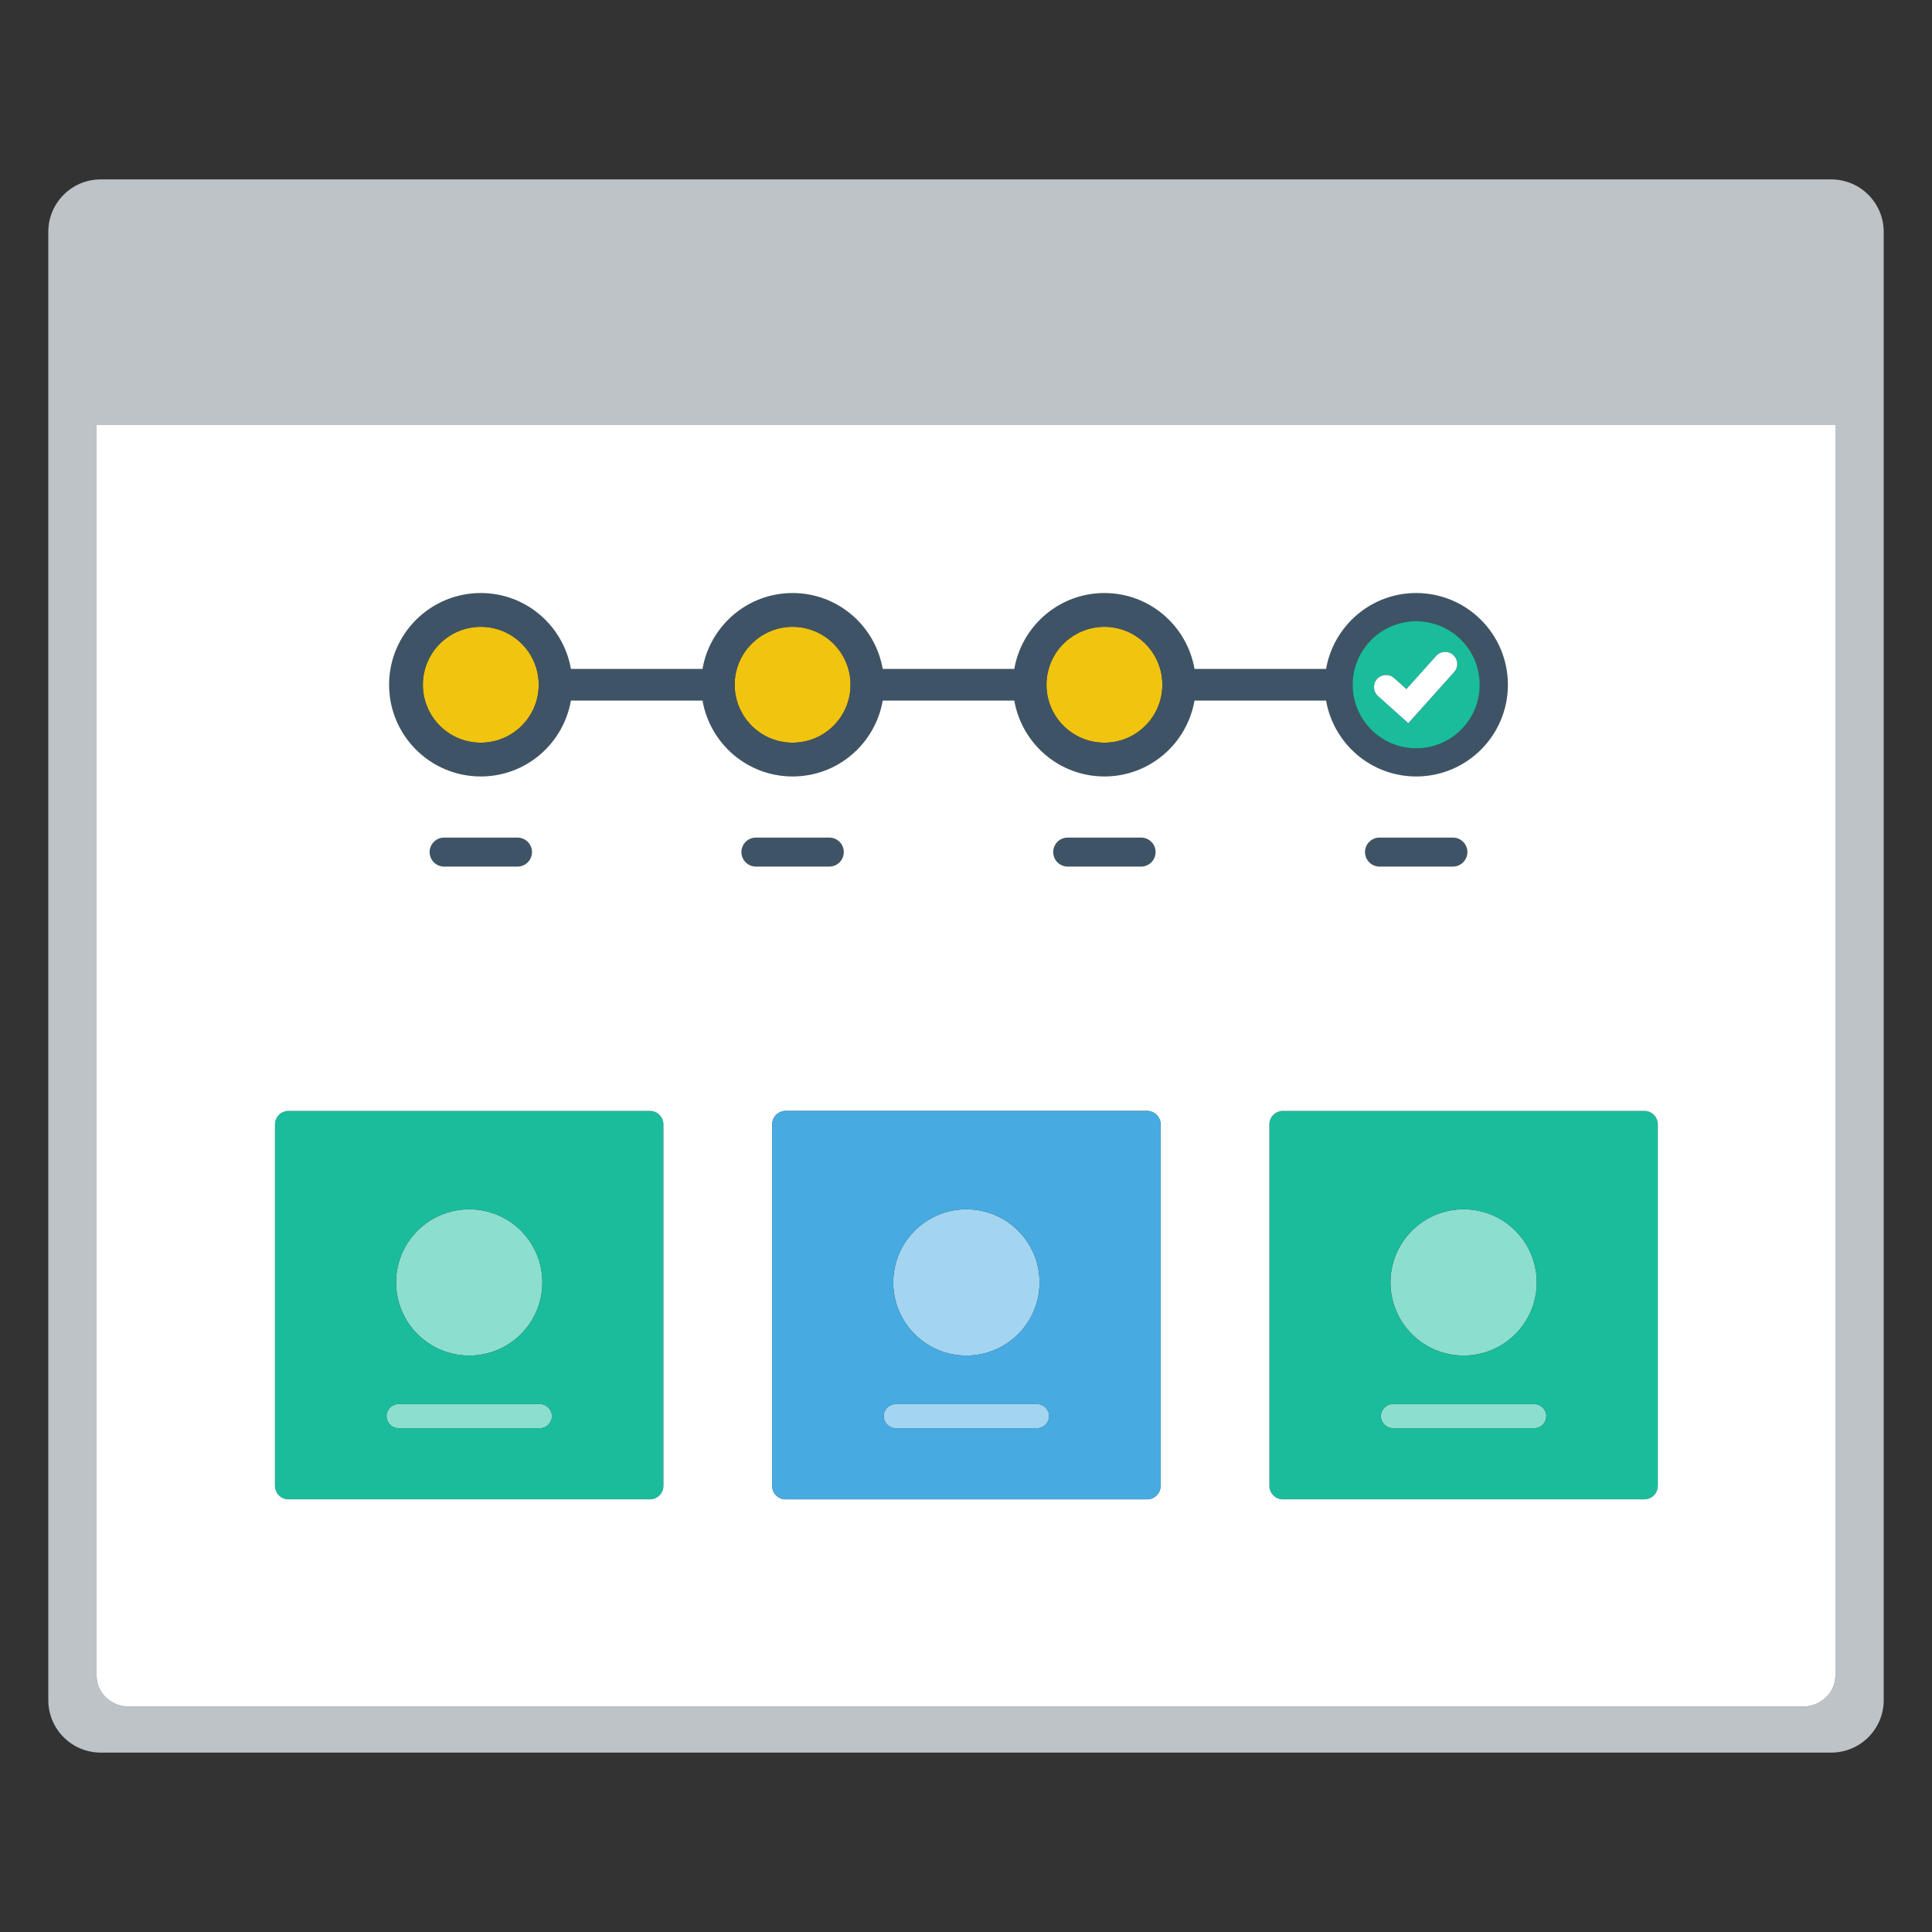
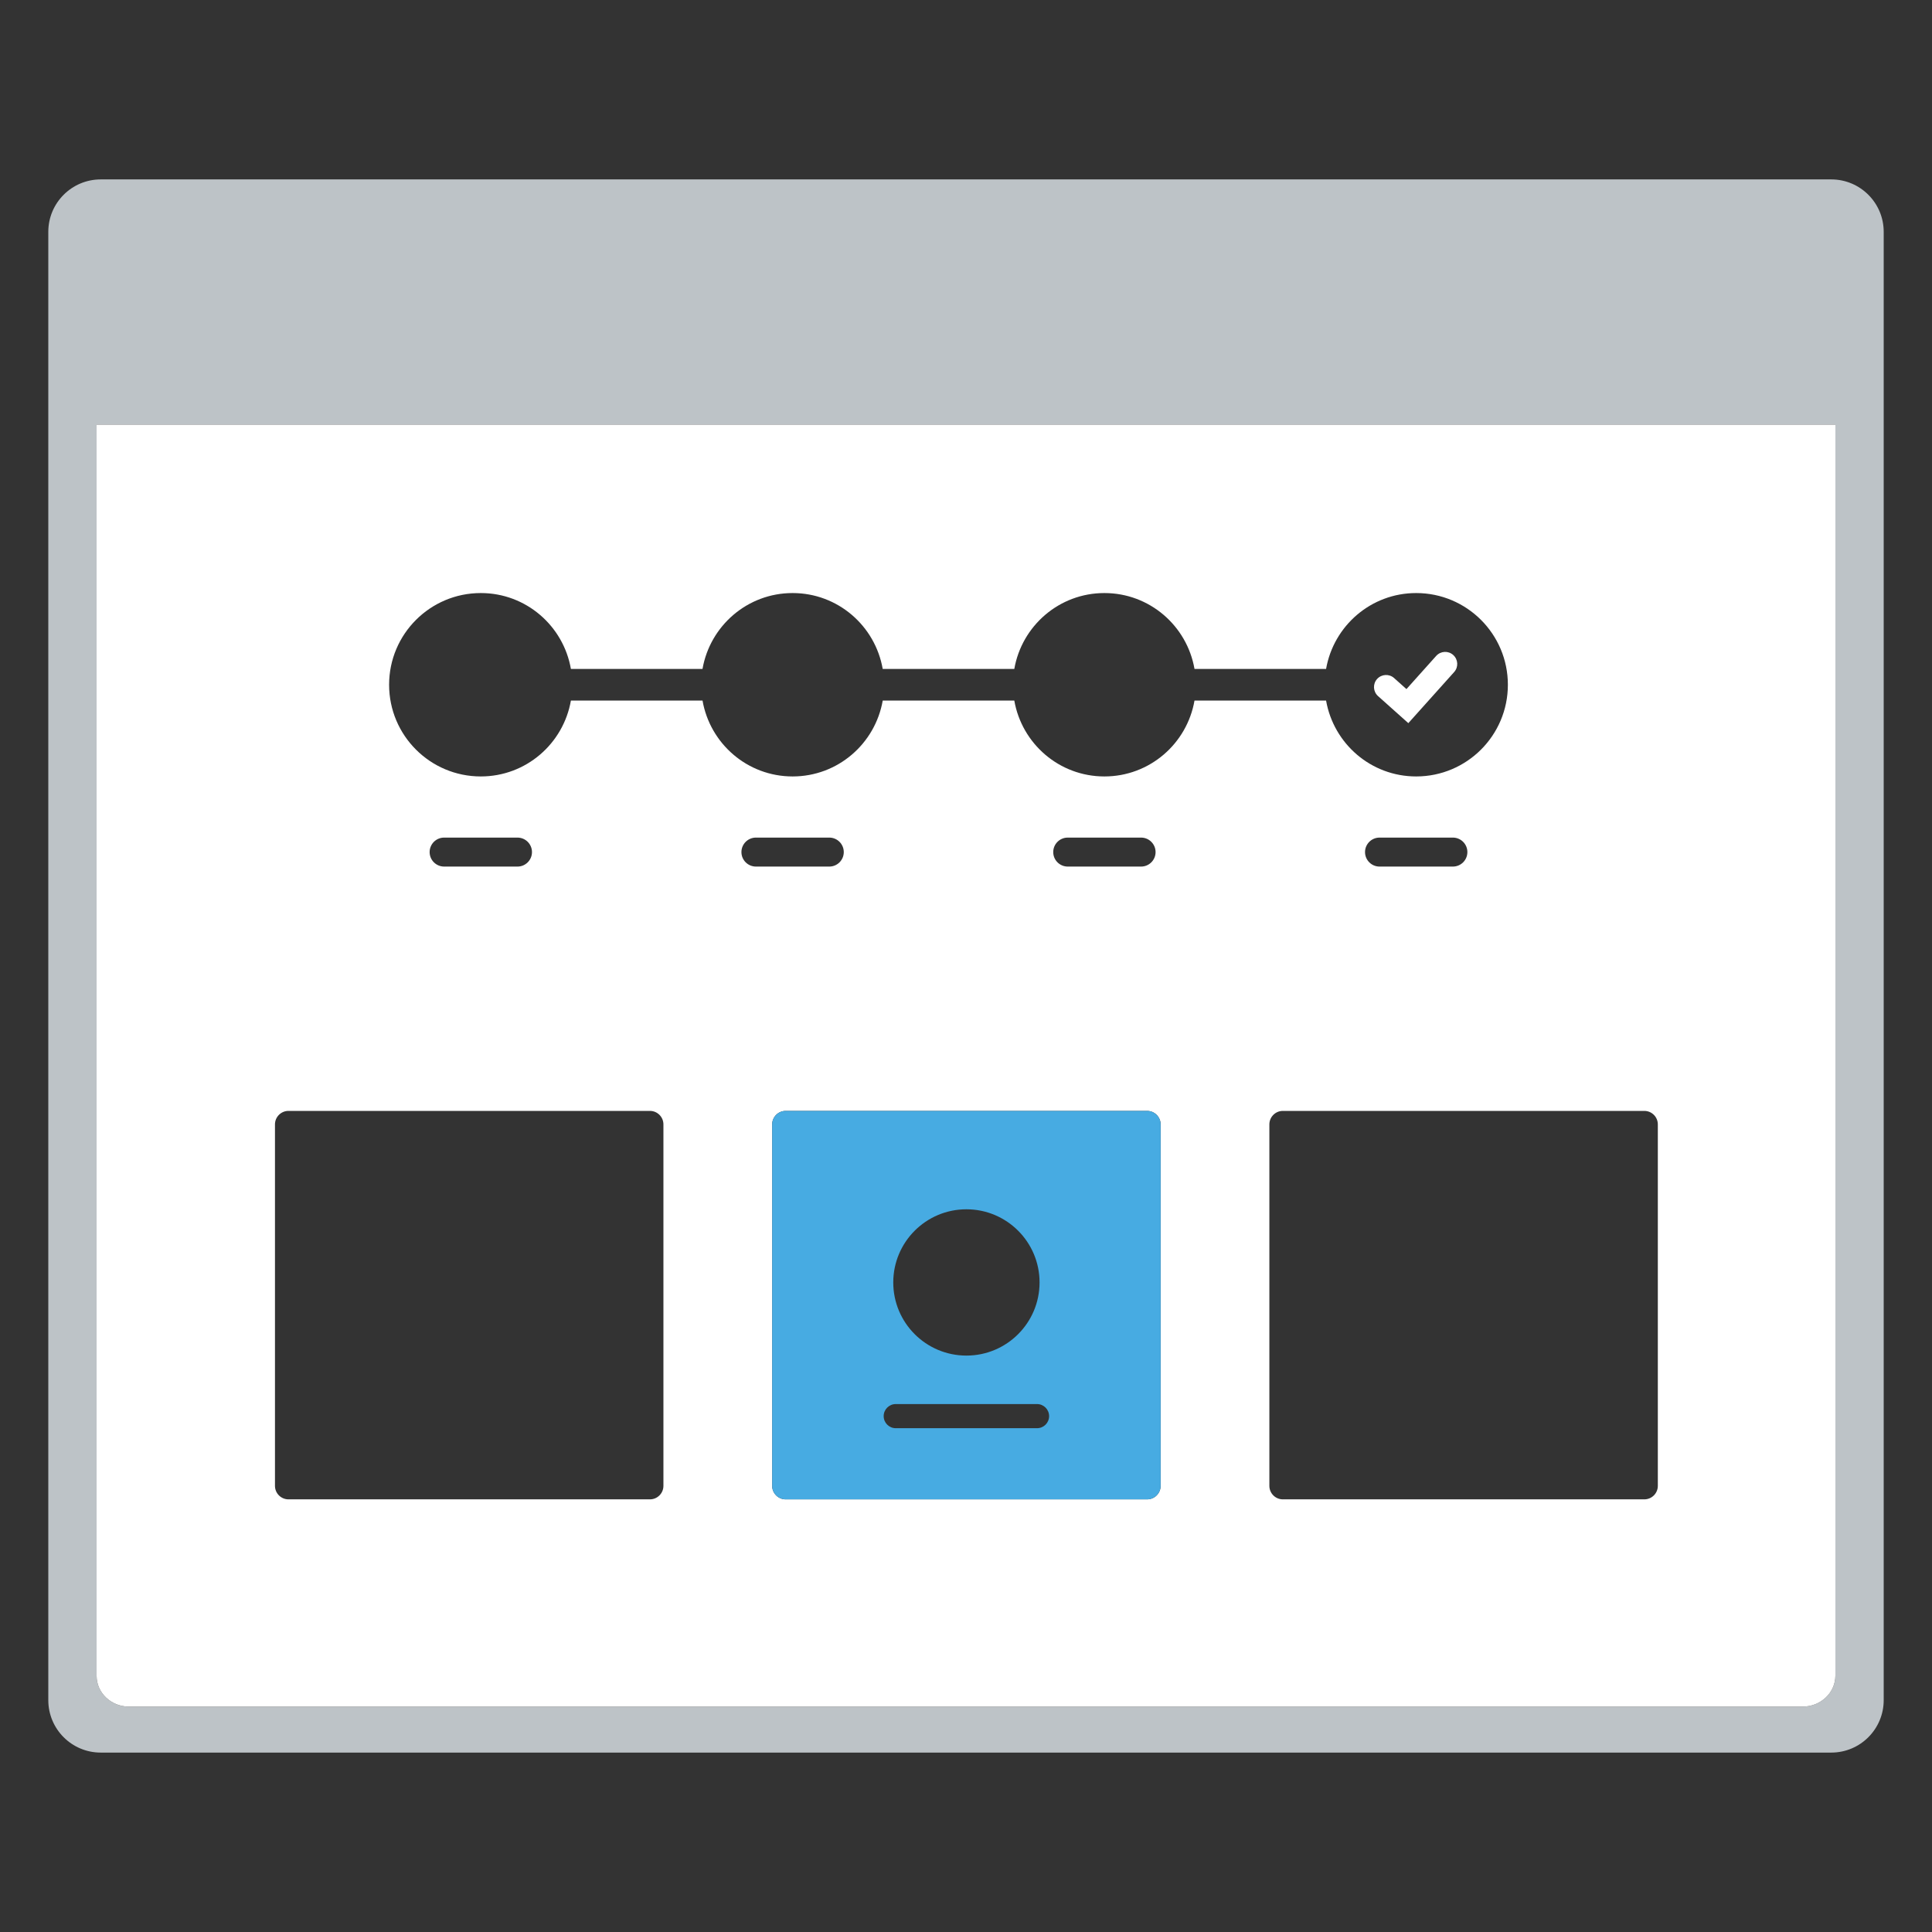
<svg xmlns="http://www.w3.org/2000/svg" version="1.1" id="Layer_1" x="0px" y="0px" width="80px" height="80px" viewBox="0 0 80 80" enable-background="new 0 0 80 80" xml:space="preserve">
  <rect x="0" y="0" width="80" height="80" fill="#333333" stroke="none" />
-   <path fill="#8CDECE" d="M19.429,56.132c-1.673,0-3.029-1.356-3.029-3.029s1.356-3.029,3.029-3.029c1.673,0,3.029,1.356,3.029,3.029  S21.102,56.132,19.429,56.132z M22.854,58.639c0-0.276-0.224-0.5-0.5-0.5h-5.85c-0.276,0-0.5,0.224-0.5,0.5s0.224,0.5,0.5,0.5h5.85  C22.63,59.139,22.854,58.915,22.854,58.639z M63.529,59.139h-5.85c-0.276,0-0.5-0.224-0.5-0.5s0.224-0.5,0.5-0.5h5.85  c0.276,0,0.5,0.224,0.5,0.5S63.806,59.139,63.529,59.139z M63.634,53.103c0-1.673-1.356-3.029-3.029-3.029s-3.029,1.356-3.029,3.029  s1.356,3.029,3.029,3.029S63.634,54.776,63.634,53.103z" />
-   <path fill="#A3D5F1" d="M42.941,59.139h-5.85c-0.276,0-0.5-0.224-0.5-0.5s0.224-0.5,0.5-0.5h5.85c0.276,0,0.5,0.224,0.5,0.5  S43.218,59.139,42.941,59.139z M43.046,53.103c0-1.673-1.356-3.029-3.029-3.029s-3.029,1.356-3.029,3.029s1.356,3.029,3.029,3.029  S43.046,54.776,43.046,53.103z" />
-   <path fill="#F1C40F" d="M19.908,30.753c-1.325,0-2.399-1.074-2.399-2.399s1.074-2.399,2.399-2.399s2.399,1.074,2.399,2.399  S21.233,30.753,19.908,30.753z M35.219,28.354c0-1.325-1.074-2.399-2.399-2.399s-2.399,1.074-2.399,2.399s1.074,2.399,2.399,2.399  S35.219,29.679,35.219,28.354z M48.13,28.354c0-1.325-1.074-2.399-2.399-2.399s-2.399,1.074-2.399,2.399s1.074,2.399,2.399,2.399  S48.13,29.679,48.13,28.354z" />
  <path fill="#BDC3C7" d="M75.828,7.429H4.171C2.972,7.429,2,8.401,2,9.6v60.8c0,1.199,0.972,2.171,2.171,2.171h71.657  c1.199,0,2.172-0.972,2.172-2.171V9.6C78,8.401,77.027,7.429,75.828,7.429z M76,69.379c0,0.711-0.608,1.288-1.358,1.288H5.341  C4.601,70.667,4,70.097,4,69.395V17.583h72V69.379z" />
-   <path fill="#3E5466" d="M21.428,35.882H18.39c-0.331,0-0.6-0.269-0.6-0.6s0.269-0.6,0.6-0.6h3.038c0.331,0,0.6,0.269,0.6,0.6  S21.759,35.882,21.428,35.882z M34.938,35.283c0-0.331-0.269-0.6-0.6-0.6h-3.038c-0.331,0-0.6,0.269-0.6,0.6s0.269,0.6,0.6,0.6  h3.038C34.67,35.882,34.938,35.614,34.938,35.283z M47.85,35.283c0-0.331-0.269-0.6-0.6-0.6h-3.038c-0.331,0-0.6,0.269-0.6,0.6  s0.269,0.6,0.6,0.6h3.038C47.581,35.882,47.85,35.614,47.85,35.283z M60.761,35.283c0-0.331-0.269-0.6-0.6-0.6h-3.038  c-0.331,0-0.6,0.269-0.6,0.6s0.269,0.6,0.6,0.6h3.038C60.492,35.882,60.761,35.614,60.761,35.283z M58.642,24.557  c-1.873,0-3.42,1.359-3.731,3.143h-5.448c-0.312-1.784-1.858-3.143-3.731-3.143S42.311,25.916,42,27.7h-5.448  c-0.312-1.784-1.858-3.143-3.731-3.143c-1.874,0-3.42,1.359-3.731,3.143H23.64c-0.311-1.784-1.858-3.143-3.731-3.143  c-2.098,0-3.797,1.7-3.797,3.797c0,2.097,1.7,3.797,3.797,3.797c1.873,0,3.42-1.359,3.731-3.143h5.449  c0.311,1.784,1.858,3.143,3.731,3.143c1.873,0,3.42-1.359,3.731-3.143H42c0.311,1.784,1.858,3.143,3.731,3.143  s3.42-1.359,3.731-3.143h5.448c0.311,1.784,1.858,3.143,3.731,3.143c2.097,0,3.797-1.7,3.797-3.797  C62.439,26.257,60.739,24.557,58.642,24.557z M19.909,30.753c-1.325,0-2.399-1.074-2.399-2.399s1.074-2.399,2.399-2.399  c1.325,0,2.399,1.074,2.399,2.399S21.233,30.753,19.909,30.753z M32.82,30.753c-1.325,0-2.399-1.074-2.399-2.399  s1.074-2.399,2.399-2.399c1.325,0,2.399,1.074,2.399,2.399S34.145,30.753,32.82,30.753z M45.731,30.753  c-1.325,0-2.399-1.074-2.399-2.399s1.074-2.399,2.399-2.399c1.325,0,2.399,1.074,2.399,2.399S47.056,30.753,45.731,30.753z   M58.642,30.985c-1.453,0-2.631-1.178-2.631-2.631s1.178-2.631,2.631-2.631c1.453,0,2.63,1.178,2.63,2.631  S60.095,30.985,58.642,30.985z" />
-   <path fill="#1ABC9C" d="M26.913,46H11.944c-0.307,0-0.558,0.251-0.558,0.558v14.969c0,0.307,0.251,0.558,0.558,0.558h14.969  c0.307,0,0.558-0.251,0.558-0.558V46.558C27.471,46.251,27.22,46,26.913,46z M19.429,50.074c1.673,0,3.029,1.356,3.029,3.029  s-1.356,3.029-3.029,3.029s-3.029-1.356-3.029-3.029S17.756,50.074,19.429,50.074z M22.354,59.139h-5.85  c-0.276,0-0.5-0.224-0.5-0.5s0.224-0.5,0.5-0.5h5.85c0.276,0,0.5,0.224,0.5,0.5S22.63,59.139,22.354,59.139z M68.089,46H53.12  c-0.307,0-0.558,0.251-0.558,0.558v14.969c0,0.307,0.251,0.558,0.558,0.558h14.969c0.307,0,0.558-0.251,0.558-0.558V46.558  C68.647,46.251,68.396,46,68.089,46z M60.604,50.074c1.673,0,3.029,1.356,3.029,3.029s-1.356,3.029-3.029,3.029  s-3.029-1.356-3.029-3.029S58.932,50.074,60.604,50.074z M63.529,59.139h-5.85c-0.276,0-0.5-0.224-0.5-0.5s0.224-0.5,0.5-0.5h5.85  c0.276,0,0.5,0.224,0.5,0.5S63.806,59.139,63.529,59.139z M58.642,25.724c-1.453,0-2.631,1.178-2.631,2.631  s1.178,2.631,2.631,2.631c1.453,0,2.63-1.178,2.63-2.631S60.095,25.724,58.642,25.724z M60.214,27.828l-1.897,2.116l-1.255-1.121  c-0.206-0.185-0.224-0.5-0.04-0.706c0.185-0.206,0.502-0.224,0.706-0.04l0.511,0.457l1.231-1.374  c0.186-0.206,0.501-0.223,0.706-0.038S60.398,27.621,60.214,27.828z" />
  <path fill="#FFFFFF" d="M58.316,29.944l-1.255-1.121c-0.206-0.185-0.224-0.5-0.04-0.706c0.185-0.206,0.502-0.224,0.706-0.04  l0.511,0.457l1.231-1.374c0.186-0.206,0.501-0.223,0.706-0.038s0.223,0.5,0.038,0.706L58.316,29.944z M4,17.583v51.812  c0,0.702,0.601,1.272,1.341,1.272h69.301c0.75,0,1.358-0.576,1.358-1.288V17.583H4z M27.471,61.527c0,0.307-0.251,0.558-0.558,0.558  H11.944c-0.307,0-0.558-0.251-0.558-0.558V46.558c0-0.307,0.251-0.558,0.558-0.558h14.969c0.307,0,0.558,0.251,0.558,0.558V61.527z   M17.79,35.283c0-0.331,0.269-0.6,0.6-0.6h3.038c0.331,0,0.6,0.269,0.6,0.6s-0.269,0.6-0.6,0.6H18.39  C18.059,35.882,17.79,35.614,17.79,35.283z M30.701,35.283c0-0.331,0.269-0.6,0.6-0.6h3.038c0.331,0,0.6,0.269,0.6,0.6  s-0.269,0.6-0.6,0.6h-3.038C30.97,35.882,30.701,35.614,30.701,35.283z M48.059,61.527c0,0.307-0.251,0.558-0.558,0.558H32.532  c-0.307,0-0.558-0.251-0.558-0.558V46.558c0-0.307,0.251-0.558,0.558-0.558h14.969c0.307,0,0.558,0.251,0.558,0.558V61.527z   M43.612,35.283c0-0.331,0.269-0.6,0.6-0.6h3.038c0.331,0,0.6,0.269,0.6,0.6s-0.269,0.6-0.6,0.6h-3.038  C43.881,35.882,43.612,35.614,43.612,35.283z M45.731,32.151c-1.873,0-3.42-1.359-3.731-3.143h-5.448  c-0.312,1.784-1.858,3.143-3.731,3.143c-1.874,0-3.42-1.359-3.731-3.143H23.64c-0.311,1.784-1.858,3.143-3.731,3.143  c-2.098,0-3.797-1.7-3.797-3.797c0-2.097,1.7-3.797,3.797-3.797c1.873,0,3.42,1.359,3.731,3.143h5.449  c0.311-1.784,1.858-3.143,3.731-3.143c1.873,0,3.42,1.359,3.731,3.143H42c0.311-1.784,1.858-3.143,3.731-3.143  s3.42,1.359,3.731,3.143h5.448c0.311-1.784,1.858-3.143,3.731-3.143c2.097,0,3.797,1.7,3.797,3.797c0,2.097-1.7,3.797-3.797,3.797  c-1.873,0-3.42-1.359-3.731-3.143h-5.448C49.151,30.793,47.604,32.151,45.731,32.151z M60.761,35.283c0,0.331-0.269,0.6-0.6,0.6  h-3.038c-0.331,0-0.6-0.269-0.6-0.6s0.269-0.6,0.6-0.6h3.038C60.492,34.683,60.761,34.952,60.761,35.283z M68.647,61.527  c0,0.307-0.251,0.558-0.558,0.558H53.12c-0.307,0-0.558-0.251-0.558-0.558V46.558c0-0.307,0.251-0.558,0.558-0.558h14.969  c0.307,0,0.558,0.251,0.558,0.558V61.527z" />
  <path fill="#47ABE2" d="M47.501,46H32.532c-0.307,0-0.558,0.251-0.558,0.558v14.969c0,0.307,0.251,0.558,0.558,0.558h14.969  c0.307,0,0.558-0.251,0.558-0.558V46.558C48.059,46.251,47.808,46,47.501,46z M40.017,50.074c1.673,0,3.029,1.356,3.029,3.029  s-1.356,3.029-3.029,3.029s-3.029-1.356-3.029-3.029S38.344,50.074,40.017,50.074z M42.941,59.139h-5.85  c-0.276,0-0.5-0.224-0.5-0.5s0.224-0.5,0.5-0.5h5.85c0.276,0,0.5,0.224,0.5,0.5S43.218,59.139,42.941,59.139z" />
</svg>